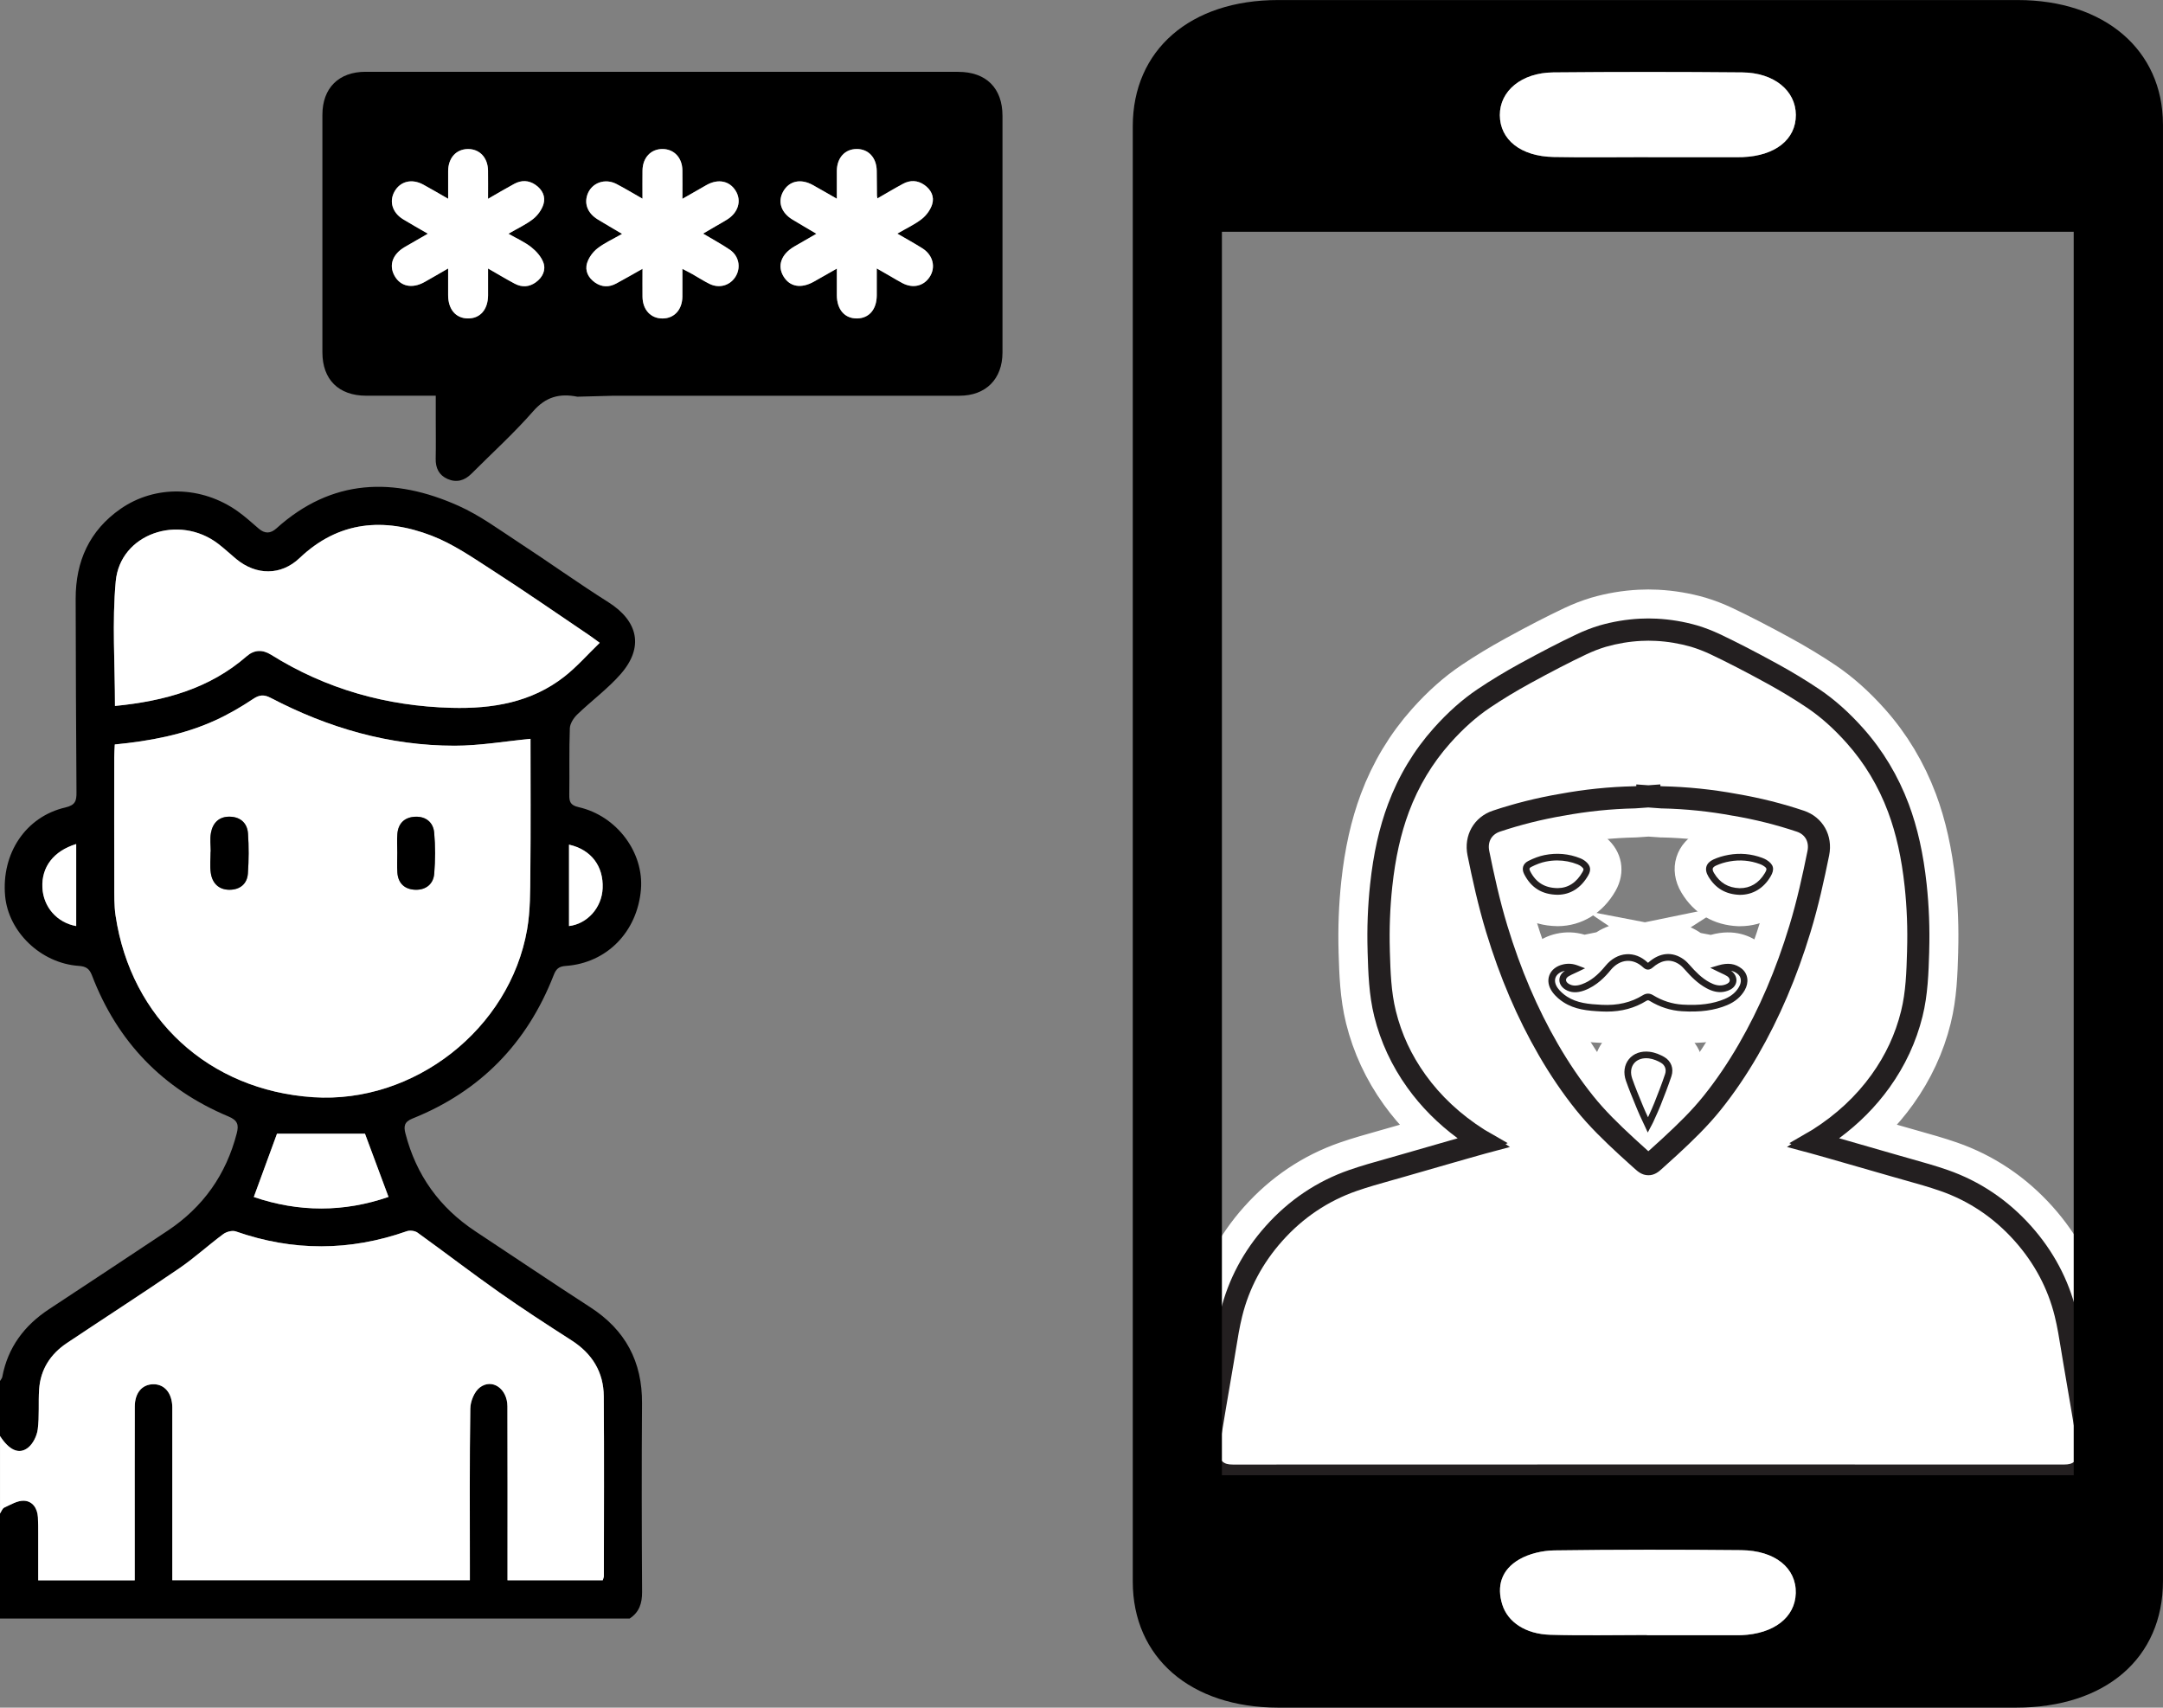
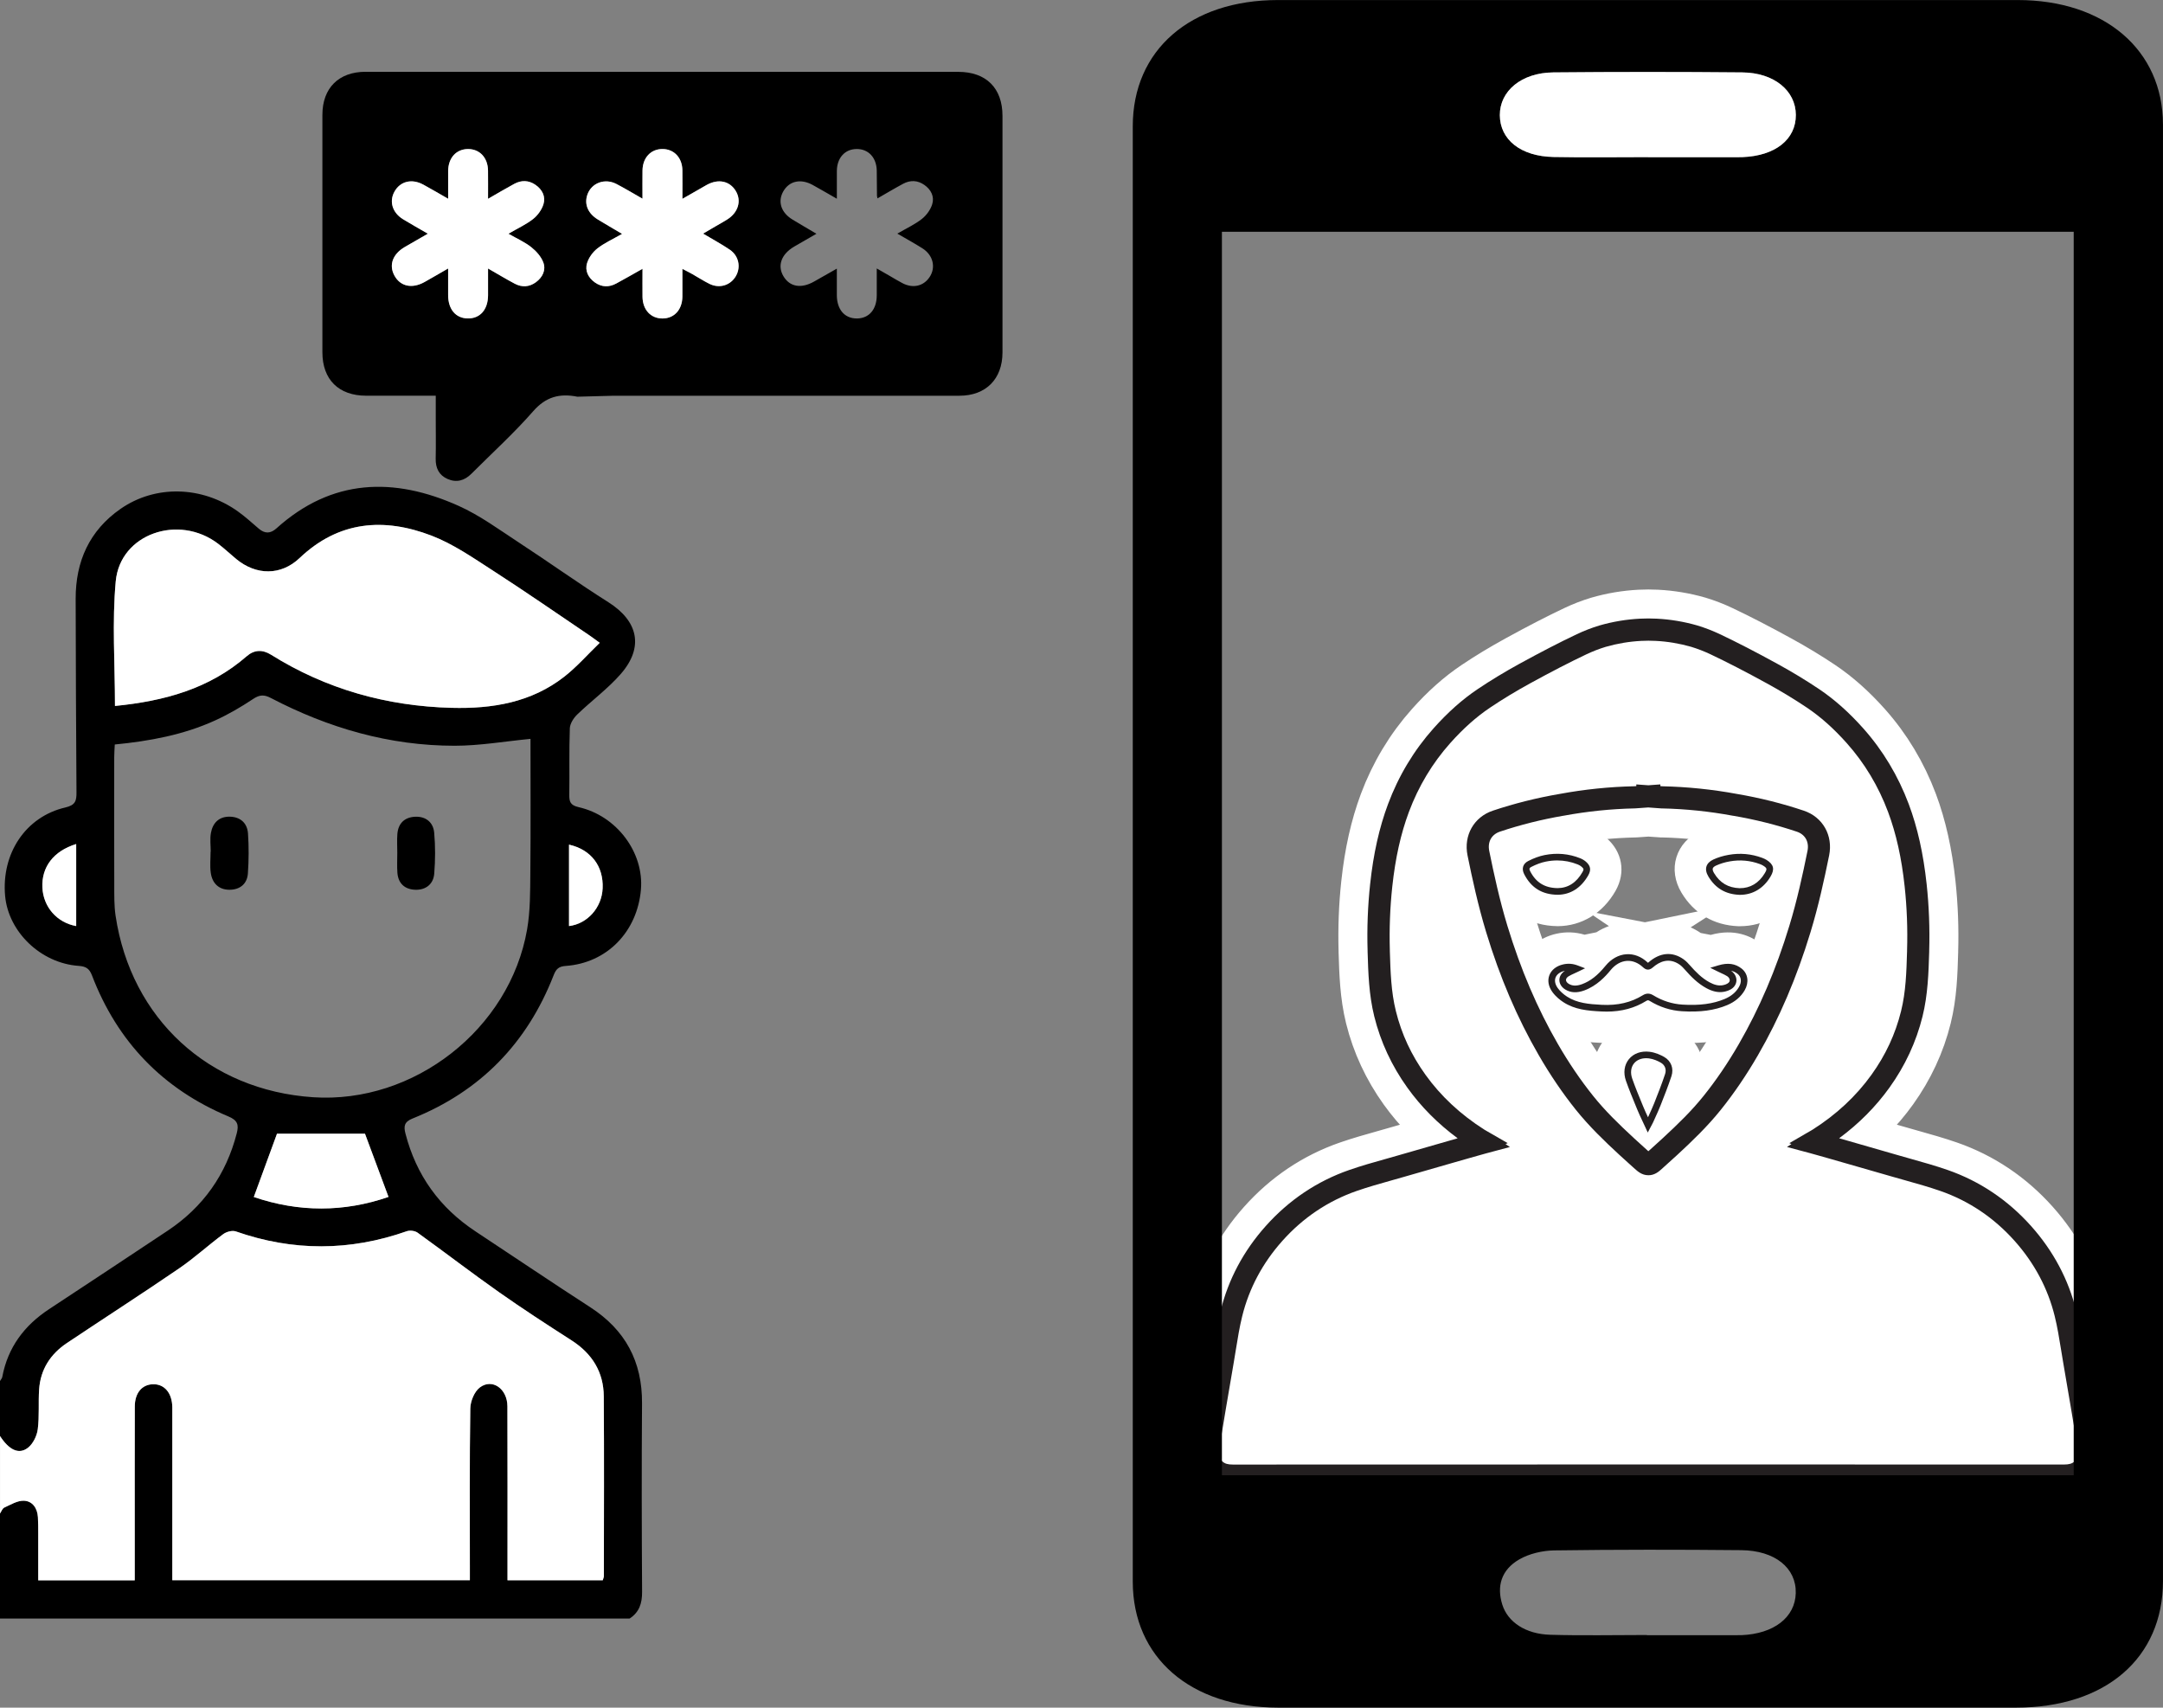
<svg xmlns="http://www.w3.org/2000/svg" id="Layer_2" data-name="Layer 2" viewBox="0 0 1005.76 793.99">
  <rect x="0" y="0" width="1005.76" height="793.99" fill="#808080" stroke="none" />
  <defs>
    <style>
      .cls-1, .cls-2 {
        fill: #fff;
      }

      .cls-2 {
        stroke: #fff;
        stroke-miterlimit: 10;
        stroke-width: 27px;
      }

      .cls-3 {
        fill: #231f20;
      }
    </style>
  </defs>
  <g id="Layer_1-2" data-name="Layer 1">
    <g>
      <g>
        <path d="m0,642.13c.36-.64.94-1.24,1.06-1.92,2.58-13.74,10.24-23.93,21.76-31.51,18.41-12.13,36.81-24.28,55.16-36.49,16.48-10.97,27.16-26.08,32.11-45.28,1.02-3.94.41-6.04-3.88-7.83-30.46-12.76-51.64-34.72-63.44-65.57-1.23-3.22-2.82-4.2-6.23-4.44-17.55-1.24-32.63-15.78-34.16-32.49-1.8-19.75,9.53-36.89,28.01-41.16,4.73-1.09,5.2-3.16,5.17-7.05-.21-30-.32-60-.38-90-.03-17.38,6.4-31.72,20.87-41.79,16.13-11.22,37.78-10.69,54.41,1.08,3.46,2.45,6.62,5.34,9.85,8.11,2.83,2.42,5.45,2.38,8.24-.13,25.77-23.21,54.61-23.95,84.69-10.46,9.95,4.46,18.95,11.13,28.16,17.14,13.91,9.08,27.42,18.78,41.46,27.65,13.89,8.77,16.63,20.94,5.8,33.36-6.04,6.92-13.64,12.47-20.29,18.89-1.68,1.63-3.33,4.21-3.41,6.41-.37,10.25-.1,20.51-.25,30.77-.05,3.27.42,4.98,4.34,5.87,17.79,4.04,30.44,21.12,28.97,38.32-1.68,19.64-15.82,34.16-34.97,35.51-3.33.23-4.52,1.49-5.64,4.38-12.31,31.54-34.08,53.92-65.56,66.55-3.95,1.58-4.18,3.66-3.32,7.01,5.01,19.41,15.94,34.53,32.66,45.55,17.76,11.71,35.37,23.64,53.24,35.18,16.34,10.55,24.24,25.27,24.1,44.72-.21,29.23-.15,58.45.03,87.68.03,5.29-1.3,9.42-5.78,12.35H0C0,736.17,0,719.93,0,703.7c.65-.95,1.09-2.35,1.98-2.75,2.96-1.34,6.12-3.31,9.13-3.19,4.01.16,6.27,3.48,6.51,7.65.14,2.51.14,5.03.15,7.54.02,7.28,0,14.55,0,21.83h44.87c0-7.78,0-15.27,0-22.76,0-19.35-.03-38.7.03-58.05.02-6.33,3.35-10.25,8.48-10.37,5.3-.13,8.85,4.06,8.96,10.59.02,1.35,0,2.71,0,4.06,0,23.42,0,46.83,0,70.25v6.21h138.37c0-2.47,0-4.57,0-6.67,0-24.38-.17-48.77.2-73.15.05-3.36,1.86-7.84,4.41-9.78,5.77-4.4,12.82.57,12.85,8.74.09,24.96.04,49.93.04,74.89,0,2.03,0,4.06,0,6h44.29c.24-.85.52-1.39.52-1.93.02-27.87.16-55.73-.05-83.6-.08-11.25-5.37-19.83-14.91-25.96-11.39-7.32-22.76-14.68-33.82-22.47-12.77-9-25.17-18.53-37.85-27.66-1.22-.88-3.54-1.18-4.97-.68-26.53,9.34-52.98,9.4-79.54.1-1.63-.57-4.34.14-5.82,1.24-6.97,5.16-13.41,11.08-20.56,15.97-17.23,11.78-34.79,23.08-52.15,34.69-7.65,5.11-12.3,12.27-12.93,21.57-.42,6.17.16,12.43-.63,18.53-.4,3.06-2.18,6.73-4.55,8.58-4.24,3.32-8.81,1.04-13.01-5.45C0,659.17,0,650.65,0,642.13Zm246.68-298.59c-11.96,1.15-23.62,3.2-35.28,3.2-30.31,0-58.71-8.23-85.47-22.21-3.16-1.65-5.25-1.53-8.26.48-5.6,3.73-11.49,7.16-17.61,9.95-14.69,6.71-30.41,9.61-46.69,11.2-.1,2.15-.26,4.04-.26,5.93-.02,19.73-.05,39.46.02,59.19.02,4.83-.1,9.73.61,14.48,7.17,47.97,43.42,81.2,91.88,84.41,46.83,3.1,91.39-31.62,99.47-77.99,1.51-8.68,1.43-17.69,1.51-26.55.2-20.87.07-41.74.07-62.07Zm-193.22-15.3c22.91-2.26,43.86-7.95,61.26-23.13,3.48-3.04,7.36-3.16,11.24-.74,25.7,16.07,53.84,23.95,83.99,24.74,18.93.5,37.13-2.47,52.52-14.55,5.78-4.54,10.71-10.18,16.39-15.68-2.43-1.75-3.63-2.67-4.88-3.52-14.89-10.04-29.65-20.3-44.74-30.03-9.22-5.94-18.46-12.39-28.59-16.28-22.08-8.47-43.13-6.89-61.33,10.41-8.67,8.24-20.17,8.15-29.48.46-2.83-2.34-5.51-4.89-8.43-7.11-18.35-13.97-45.55-4.6-47.59,17.47-1.75,18.95-.36,38.19-.36,57.96Zm64.56,228.31c20.9,7.14,41.92,7.12,62.63-.04-3.8-10.22-7.41-19.9-10.94-29.39h-40.91c-3.38,9.23-6.95,18.96-10.78,29.42Zm-82.59-125.97v-38.14c-10.55,3.23-16.14,10.71-15.72,20.2.41,9.05,6.78,16.34,15.72,17.94Zm229.15-37.86v37.86c8.5-1.04,15.24-8.5,15.63-17.56.44-10.25-5.3-17.98-15.63-20.3Z" />
        <path class="cls-1" d="m0,667.69c4.2,6.48,8.76,8.77,13.01,5.45,2.37-1.85,4.15-5.52,4.55-8.58.79-6.1.22-12.36.63-18.53.63-9.3,5.28-16.46,12.93-21.57,17.36-11.6,34.92-22.91,52.15-34.69,7.15-4.89,13.59-10.81,20.56-15.97,1.48-1.1,4.19-1.81,5.82-1.24,26.56,9.3,53.02,9.23,79.54-.1,1.43-.5,3.75-.2,4.97.68,12.68,9.13,25.07,18.67,37.85,27.66,11.06,7.79,22.43,15.16,33.82,22.47,9.54,6.13,14.83,14.7,14.91,25.96.21,27.86.07,55.73.05,83.6,0,.54-.29,1.08-.52,1.93h-44.29c0-1.95,0-3.98,0-6,0-24.96.05-49.93-.04-74.89-.03-8.17-7.07-13.13-12.85-8.74-2.54,1.94-4.36,6.42-4.41,9.78-.37,24.38-.2,48.76-.2,73.15,0,2.1,0,4.2,0,6.67H80.12v-6.21c0-23.42,0-46.83,0-70.25,0-1.35.02-2.71,0-4.06-.11-6.53-3.66-10.71-8.96-10.59-5.14.12-8.47,4.04-8.48,10.37-.06,19.35-.02,38.7-.03,58.05,0,7.49,0,14.98,0,22.76H17.78c0-7.28.01-14.56,0-21.83,0-2.51,0-5.03-.15-7.54-.24-4.17-2.5-7.49-6.51-7.65-3.01-.12-6.17,1.85-9.13,3.19-.89.4-1.33,1.81-1.98,2.75,0-12,0-24.01,0-36.01Z" />
-         <path class="cls-1" d="m246.68,343.54c0,20.34.14,41.21-.07,62.07-.09,8.86,0,17.87-1.51,26.55-8.08,46.38-52.64,81.09-99.47,77.99-48.46-3.21-84.72-36.43-91.88-84.41-.71-4.75-.6-9.65-.61-14.48-.06-19.73-.03-39.46-.02-59.19,0-1.89.16-3.78.26-5.93,16.28-1.58,32-4.49,46.69-11.2,6.12-2.79,12.01-6.22,17.61-9.95,3.01-2,5.09-2.13,8.26-.48,26.76,13.99,55.17,22.22,85.47,22.21,11.66,0,23.32-2.05,35.28-3.2Zm-148.7,52.46s-.04,0-.05,0c0,3.29-.37,6.63.09,9.86.67,4.75,3.65,7.81,8.59,7.85,4.87.04,8.32-2.61,8.67-7.59.43-6.16.47-12.38.05-18.54-.33-4.83-3.49-7.75-8.46-7.85-5.02-.1-7.96,2.9-8.79,7.59-.5,2.81-.09,5.78-.09,8.69Zm86.75.46c0,3.1-.18,6.2.04,9.29.36,5.06,3.51,7.78,8.32,7.94,4.85.16,8.41-2.58,8.81-7.44.52-6.34.55-12.8-.02-19.13-.43-4.78-3.89-7.6-8.85-7.38-4.87.22-7.87,3.02-8.27,8.01-.23,2.88-.04,5.8-.03,8.7Z" />
        <path class="cls-1" d="m53.46,328.24c0-19.77-1.39-39.01.36-57.96,2.04-22.07,29.25-31.44,47.59-17.47,2.92,2.22,5.59,4.77,8.43,7.11,9.31,7.69,20.82,7.78,29.48-.46,18.19-17.3,39.25-18.88,61.33-10.41,10.13,3.89,19.37,10.34,28.59,16.28,15.1,9.73,29.85,19.98,44.74,30.03,1.25.84,2.45,1.76,4.88,3.52-5.69,5.5-10.61,11.14-16.39,15.68-15.39,12.09-33.59,15.05-52.52,14.55-30.16-.79-58.3-8.67-83.99-24.74-3.88-2.42-7.76-2.3-11.24.74-17.4,15.18-38.35,20.87-61.26,23.13Z" />
        <path class="cls-1" d="m118.02,556.55c3.83-10.47,7.4-20.19,10.78-29.42h40.91c3.53,9.48,7.14,19.17,10.94,29.39-20.71,7.16-41.73,7.18-62.63.04Z" />
        <path class="cls-1" d="m35.43,430.58c-8.94-1.6-15.31-8.89-15.72-17.94-.43-9.49,5.17-16.97,15.72-20.2v38.14Z" />
        <path class="cls-1" d="m264.59,392.72c10.33,2.32,16.07,10.05,15.63,20.3-.39,9.06-7.14,16.52-15.63,17.56v-37.86Z" />
        <path d="m97.98,396c0-2.9-.41-5.87.09-8.69.83-4.69,3.77-7.69,8.79-7.59,4.97.1,8.13,3.02,8.46,7.85.42,6.15.38,12.38-.05,18.54-.35,4.97-3.8,7.62-8.67,7.59-4.94-.04-7.92-3.1-8.59-7.85-.46-3.22-.09-6.57-.09-9.86.02,0,.04,0,.05,0Z" />
        <path d="m184.73,396.46c0-2.9-.19-5.82.04-8.7.4-4.99,3.4-7.79,8.27-8.01,4.95-.22,8.41,2.59,8.85,7.38.57,6.33.54,12.79.02,19.13-.4,4.86-3.95,7.6-8.81,7.44-4.81-.16-7.96-2.88-8.32-7.94-.22-3.08-.04-6.19-.05-9.29Z" />
      </g>
      <g>
        <path d="m445.6,33.38c-51.73,0-103.46,0-155.19,0h-26.78c-31.23,0-62.45,0-93.68,0-12.45,0-20.04,7.57-20.04,20.02,0,36.81,0,73.62,0,110.43,0,12.65,7.58,20.15,20.34,20.16,10.58,0,21.17,0,32.37,0v10.87c0,6.13.1,12.27-.03,18.4-.09,4.36,1.52,7.68,5.51,9.44,4.14,1.82,7.89.78,11.06-2.39,9.66-9.66,19.82-18.89,28.8-29.14,5.81-6.64,12.18-8.37,20.5-6.72l16.96-.45h5.49c51.73,0,103.46,0,155.19,0,12.32,0,20.03-7.76,20.04-20.11.01-36.68,0-73.36,0-110.04,0-12.88-7.6-20.44-20.54-20.44Zm-196.39,97.84c-3.11,2.27-6.49,2.46-9.84.69-3.91-2.07-7.71-4.37-12.42-7.07,0,4.63.02,8.55,0,12.47-.04,6.7-3.73,10.86-9.49,10.75-5.54-.11-9.03-4.23-9.07-10.75-.02-3.86,0-7.72,0-12.48-4.09,2.35-7.5,4.36-10.95,6.29-5.83,3.26-11.29,2.07-14.04-3.02-2.64-4.89-.8-9.97,4.86-13.27,3.33-1.95,6.69-3.86,10.71-6.17-4.33-2.51-7.97-4.54-11.52-6.71-5-3.05-6.58-8.29-4.01-12.88,2.68-4.79,8.03-6.14,13.37-3.25,3.64,1.97,7.2,4.09,11.58,6.59,0-4.78-.04-8.86,0-12.94.07-6.09,3.76-10.14,9.21-10.18,5.46-.03,9.25,4.01,9.33,10.05.05,4.04.01,8.07.01,13.09,4.41-2.52,8.25-4.83,12.19-6.95,3.32-1.79,6.69-1.73,9.86.45,3.18,2.19,4.82,5.45,3.72,9.02-.79,2.56-2.67,5.18-4.79,6.85-3.24,2.55-7.11,4.31-11.5,6.87,3.87,2.22,7.55,3.83,10.59,6.23,2.36,1.86,4.66,4.44,5.66,7.19,1.26,3.46-.35,6.84-3.47,9.12Zm90.14-15.12c4.17,2.84,5.23,8.04,2.87,12.2-2.47,4.35-7.61,5.99-12.28,3.7-2.74-1.34-5.31-3.04-7.98-4.54-1.29-.73-2.62-1.39-4.65-2.45,0,4.73.04,8.84-.01,12.94-.08,6.08-3.8,10.12-9.26,10.13-5.45,0-9.21-4.05-9.28-10.11-.05-4.04,0-8.07,0-12.99-4.4,2.47-8.28,4.73-12.24,6.85-3.33,1.79-6.69,1.74-9.85-.47-3.15-2.21-4.79-5.47-3.68-9.05.79-2.56,2.69-5.16,4.82-6.82,3.26-2.53,7.14-4.27,11.45-6.74-4.04-2.39-7.67-4.5-11.25-6.68-4.67-2.83-6.45-7.18-4.85-11.66,1.92-5.36,8.05-7.67,13.45-4.88,3.9,2.02,7.66,4.31,12.14,6.85,0-4.87-.05-8.99.01-13.11.08-6,3.93-10.05,9.41-9.98,5.29.07,9.03,4.05,9.13,9.83.07,4.15.01,8.29.01,13.33,4.31-2.47,7.77-4.49,11.27-6.45,5.38-3,10.68-1.9,13.52,2.76,2.79,4.57,1.21,10.01-3.9,13.25-1.76,1.12-3.6,2.12-5.4,3.17-1.78,1.04-3.55,2.08-5.88,3.44,4.45,2.66,8.58,4.86,12.42,7.48Zm92.87,12.76c-2.8,4.19-7.68,5.33-12.52,2.84-1.98-1.02-3.87-2.2-5.8-3.31-1.79-1.03-3.57-2.05-6.22-3.57,0,4.67.02,8.6,0,12.53-.04,6.51-3.54,10.62-9.1,10.72-5.75.1-9.42-4.06-9.46-10.78-.02-3.85,0-7.71,0-12.39-3.97,2.25-7.29,4.15-10.62,6.03-6,3.38-11.26,2.46-14.2-2.48-2.96-4.96-.99-10.33,5.08-13.85,3.22-1.86,6.44-3.71,10.25-5.91-4.04-2.39-7.59-4.45-11.1-6.58-5.33-3.22-7.01-8.35-4.34-13.08,2.78-4.92,8.12-6.11,13.75-3.01,3.5,1.93,6.95,3.96,11.19,6.38,0-4.81-.04-8.9,0-12.98.07-6.08,3.79-10.13,9.24-10.14,5.46-.02,9.21,4.03,9.31,10.08.06,3.9.06,7.8.1,11.7,0,.14.05.27.23,1.18,4.09-2.34,7.94-4.65,11.9-6.78,3.32-1.78,6.69-1.71,9.86.49,3.18,2.2,4.8,5.47,3.69,9.03-.79,2.56-2.69,5.16-4.82,6.83-3.25,2.55-7.11,4.31-11.39,6.81,4.18,2.44,8.01,4.52,11.68,6.85,4.98,3.16,6.32,8.88,3.31,13.37Z" />
        <path class="cls-1" d="m198.96,108.67c-4.33-2.51-7.97-4.54-11.52-6.71-5-3.05-6.58-8.29-4.01-12.88,2.68-4.79,8.03-6.14,13.37-3.25,3.64,1.97,7.2,4.09,11.58,6.59,0-4.78-.04-8.86,0-12.94.07-6.09,3.76-10.14,9.21-10.18,5.46-.03,9.25,4.01,9.33,10.05.05,4.04.01,8.07.01,13.09,4.41-2.52,8.25-4.83,12.19-6.95,3.32-1.79,6.69-1.73,9.86.45,3.18,2.19,4.82,5.45,3.72,9.02-.79,2.56-2.67,5.18-4.79,6.85-3.24,2.55-7.11,4.31-11.5,6.87,3.87,2.22,7.55,3.83,10.59,6.23,2.36,1.86,4.66,4.44,5.66,7.19,1.26,3.46-.35,6.84-3.47,9.12-3.11,2.27-6.49,2.46-9.84.69-3.91-2.07-7.71-4.37-12.42-7.07,0,4.63.02,8.55,0,12.47-.04,6.7-3.73,10.86-9.49,10.75-5.54-.11-9.03-4.23-9.07-10.75-.02-3.86,0-7.72,0-12.48-4.09,2.35-7.5,4.36-10.95,6.29-5.83,3.26-11.29,2.07-14.04-3.02-2.65-4.89-.8-9.97,4.86-13.27,3.33-1.95,6.69-3.86,10.71-6.17Z" />
        <path class="cls-1" d="m317.31,92.45c4.31-2.47,7.77-4.49,11.27-6.45,5.38-3,10.68-1.9,13.52,2.76,2.79,4.57,1.21,10.01-3.9,13.25-1.76,1.12-3.6,2.12-5.4,3.17-1.78,1.04-3.55,2.08-5.88,3.44,4.45,2.66,8.58,4.86,12.42,7.48,4.17,2.84,5.23,8.04,2.87,12.2-2.47,4.35-7.61,5.99-12.28,3.7-2.74-1.34-5.31-3.04-7.98-4.54-1.29-.73-2.62-1.39-4.65-2.45,0,4.73.04,8.84,0,12.94-.08,6.08-3.8,10.12-9.26,10.13-5.45,0-9.21-4.05-9.28-10.11-.05-4.04,0-8.07,0-12.99-4.4,2.47-8.28,4.73-12.24,6.85-3.33,1.79-6.69,1.74-9.85-.47-3.15-2.21-4.79-5.47-3.68-9.05.79-2.56,2.69-5.16,4.82-6.82,3.26-2.53,7.14-4.27,11.45-6.74-4.04-2.39-7.67-4.5-11.25-6.68-4.67-2.83-6.45-7.18-4.85-11.66,1.92-5.36,8.05-7.67,13.45-4.88,3.9,2.02,7.66,4.31,12.14,6.85,0-4.87-.05-8.99.01-13.11.08-6,3.93-10.05,9.41-9.98,5.29.07,9.03,4.05,9.13,9.83.07,4.15.01,8.29.01,13.33Z" />
-         <path class="cls-1" d="m389.1,124.9c-3.97,2.25-7.29,4.15-10.62,6.03-6,3.38-11.26,2.46-14.2-2.48-2.96-4.96-.99-10.33,5.08-13.85,3.22-1.86,6.44-3.71,10.25-5.91-4.04-2.39-7.59-4.45-11.1-6.58-5.33-3.22-7.01-8.35-4.34-13.08,2.78-4.92,8.12-6.11,13.75-3.01,3.5,1.93,6.95,3.96,11.19,6.38,0-4.81-.04-8.9,0-12.98.07-6.08,3.79-10.13,9.24-10.14,5.46-.02,9.21,4.03,9.31,10.08.06,3.9.06,7.8.1,11.7,0,.14.05.27.23,1.18,4.09-2.34,7.94-4.65,11.9-6.78,3.32-1.78,6.69-1.71,9.86.49,3.18,2.2,4.8,5.47,3.69,9.03-.79,2.56-2.69,5.16-4.82,6.83-3.25,2.55-7.11,4.31-11.39,6.81,4.18,2.44,8.01,4.52,11.68,6.85,4.98,3.16,6.32,8.88,3.31,13.37-2.8,4.19-7.68,5.33-12.52,2.84-1.98-1.02-3.87-2.2-5.8-3.31-1.79-1.03-3.57-2.05-6.22-3.57,0,4.67.02,8.6,0,12.53-.04,6.51-3.54,10.62-9.1,10.72-5.75.1-9.42-4.06-9.46-10.78-.02-3.85,0-7.71,0-12.39Z" />
      </g>
      <g>
        <g>
          <path class="cls-1" d="m747.05,470.35c-.79,0-1.59-.02-2.4-.06-6.54-.33-12.38-.88-17.69-4.31-1.45-.94-3.52-2.52-5.12-4.73-1.85-2.56-2.35-5.34-1.41-7.81.95-2.5,3.3-4.34,6.44-5.04,2.33-.52,4.5-.35,6.83.54l3.34,1.27-3.22,1.56c-.58.28-1.13.53-1.66.77-1.06.48-1.97.9-2.8,1.41-.78.48-1.2,1.09-1.2,1.71,0,.64.47,1.28,1.28,1.78,1.69,1.03,3.65,1.08,6.15.17,3.91-1.43,7.29-4.07,10.95-8.55,2.63-3.22,6.06-5.13,9.66-5.38,3.52-.24,6.93,1.06,9.85,3.77.1.09.18.16.24.21.05-.04.12-.1.21-.17,5.31-4.67,11.13-5.18,16.38-1.43,1.16.83,2.12,1.88,2.93,2.8,2.56,2.91,5.43,5.88,9.07,7.86,2.26,1.23,4.17,1.67,6,1.39,1.17-.18,2.23-.61,2.84-1.15.42-.37.62-.83.58-1.33-.06-.66-.53-1.33-1.26-1.79-.8-.5-1.67-.9-2.69-1.37-.5-.23-1.03-.48-1.58-.75l-3.54-1.74,3.78-1.13c4.44-1.33,7.89-.84,10.85,1.52,2.95,2.35,3.51,6.39,1.4,10.05-1.76,3.05-4.5,5.38-8.15,6.91-5.88,2.47-12.56,3.37-21.02,2.85-5.29-.33-10.35-1.95-15.04-4.82-.6-.37-.94-.37-1.53,0-5.4,3.35-11.46,4.99-18.49,4.99Zm-19.4-18.97s-.07.02-.11.02c-2.11.47-3.65,1.61-4.23,3.12-.56,1.47-.19,3.22,1.03,4.91,1.03,1.42,2.55,2.82,4.29,3.95,4.67,3.01,10.09,3.52,16.17,3.82,7.41.38,13.65-1.09,19.1-4.47,1.58-.98,3.19-.98,4.78,0,4.25,2.6,8.83,4.07,13.62,4.37,7.97.49,14.21-.34,19.63-2.61,3.05-1.28,5.24-3.11,6.67-5.6,1.36-2.36,1.11-4.69-.65-6.09-.93-.74-1.93-1.22-3.05-1.44,1.46.99,2.36,2.44,2.5,4.02.12,1.47-.47,2.89-1.61,3.9-1.43,1.27-3.38,1.72-4.41,1.89-2.5.39-5.11-.18-7.96-1.73-4.07-2.22-7.17-5.41-9.92-8.54-.7-.79-1.52-1.69-2.41-2.33-5.08-3.63-9.62-1.33-12.54,1.24-2.07,1.82-3.61.82-4.59-.09-2.28-2.11-4.88-3.13-7.53-2.95-2.74.19-5.39,1.7-7.48,4.25-2.5,3.06-6.5,7.37-12.28,9.49-3.41,1.25-6.3,1.11-8.83-.43-1.75-1.07-2.75-2.67-2.76-4.41,0-1.68.93-3.23,2.57-4.29Z" />
          <path class="cls-1" d="m747.05,484.94c-1.05,0-2.11-.03-3.16-.08-7.99-.4-16.52-1.25-24.85-6.62-2.51-1.62-6.11-4.4-9.04-8.45-4.75-6.58-5.93-14.43-3.23-21.54,2.68-7.06,8.99-12.33,16.9-14.1,4.41-.98,8.82-.83,13.14.45l5.49-1.13c1.84-1.19,3.79-2.15,5.82-2.87l-10.31-6.97,27.06,5.19,36.73-7.56-15.47,9.93c1.6.7,3.16,1.57,4.68,2.61l4.65.89c11.08-3.1,18.88.59,23.5,4.27,8.55,6.81,10.63,18.9,4.95,28.75-3.34,5.8-8.58,10.32-15.15,13.07-8.02,3.37-16.78,4.62-27.56,3.96-5.16-.32-10.15-1.47-14.91-3.44-5.91,2.42-12.36,3.64-19.25,3.64Z" />
        </g>
        <g>
          <path class="cls-1" d="m766.17,526.56l-1.31-2.86c-.41-.9-.81-1.75-1.2-2.57-.81-1.71-1.57-3.33-2.24-4.97l-.71-1.72c-1.59-3.86-3.24-7.86-4.66-11.89-1.31-3.71-.82-7.37,1.33-10.04,2.17-2.7,5.7-3.97,9.69-3.47,2.69.33,5.14,1.48,6.72,2.38,3.26,1.86,4.59,5.38,3.4,8.97-1.54,4.65-3.33,9.17-5.05,13.55-.77,1.95-1.65,3.87-2.49,5.72-.33.73-.66,1.45-.99,2.18-.16.36-.33.67-.57,1.12-.12.23-.27.5-.44.82l-1.46,2.78Zm-.76-34.53c-2.35,0-4.36.85-5.63,2.42-1.46,1.82-1.76,4.4-.82,7.08,1.39,3.95,3.02,7.91,4.6,11.73l.71,1.72c.6,1.47,1.3,2.95,2.03,4.51.17-.38.34-.75.51-1.13.83-1.82,1.69-3.7,2.43-5.57,1.71-4.34,3.48-8.82,5-13.39.72-2.16-.05-4.2-2-5.31-1.33-.76-3.38-1.72-5.56-1.99-.43-.05-.86-.08-1.27-.08Z" />
          <path class="cls-1" d="m765.29,559.62l-13.69-29.83c-.39-.85-.77-1.66-1.13-2.43-.85-1.8-1.72-3.65-2.54-5.64l-.7-1.71c-1.69-4.09-3.4-8.25-4.93-12.61-2.97-8.45-1.58-17.43,3.72-24.03,5.33-6.63,13.88-9.92,22.85-8.8,5.09.63,9.42,2.62,12.15,4.18,9.27,5.29,13.39,16.08,10.01,26.24-1.68,5.05-3.53,9.76-5.33,14.31-.91,2.31-1.92,4.51-2.8,6.44-.32.69-.63,1.38-.94,2.07-.38.85-.75,1.54-1.05,2.09l-1.82,3.45-13.8,26.27Z" />
        </g>
        <g>
          <path class="cls-1" d="m809.06,416.06c-.06,0-.12,0-.19,0h-.04c-6.43-.25-11.16-3.03-14.45-8.5-1.03-1.72-1.34-3.3-.91-4.69.42-1.35,1.49-2.43,3.18-3.22,2.14-.99,4.54-1.72,7.13-2.18,5.32-.95,10.57-.48,15.6,1.39.81.3,1.46.61,2.03.96,3.33,2.08,3.88,4.32,1.88,7.71-3.25,5.51-8.29,8.53-14.22,8.53Zm-.13-3.09c4.89.04,8.96-2.38,11.69-7.01,1.14-1.94,1.05-2.33-.85-3.52-.39-.24-.85-.46-1.47-.69-4.51-1.67-9.22-2.09-13.99-1.24-2.33.41-4.48,1.07-6.38,1.95-.59.27-1.34.73-1.52,1.32-.2.65.22,1.55.61,2.19,2.75,4.56,6.53,6.79,11.9,7.01Z" />
          <path class="cls-1" d="m809.06,430.65h-.8c-11.4-.46-20.53-5.84-26.39-15.57-3.17-5.27-4.01-11.13-2.36-16.5,1.64-5.33,5.54-9.65,11-12.17,3.28-1.51,6.87-2.62,10.7-3.31,7.91-1.41,15.73-.71,23.23,2.07,1.73.64,3.26,1.38,4.68,2.27,10.03,6.26,12.73,17.31,6.71,27.5-5.89,9.98-15.65,15.71-26.79,15.71Z" />
        </g>
        <g>
          <path class="cls-1" d="m724.27,416.03h-.02c-7.2-.09-12.29-3.23-15.54-9.6-1.28-2.51-.57-4.84,1.86-6.08,2.65-1.36,5.21-2.29,7.61-2.77,5.72-1.14,11.3-.65,16.58,1.47.98.39,1.89.94,2.63,1.57,2.21,1.89,2.56,3.85,1.13,6.36-3.35,5.88-8.27,9.01-14.24,9.05h-.02Zm-.16-15.96c-1.75,0-3.53.18-5.32.54-2.12.42-4.41,1.26-6.8,2.49-.77.39-1.08.82-.52,1.92,2.72,5.32,6.79,7.84,12.81,7.92,4.87-.04,8.76-2.56,11.56-7.49.69-1.21.62-1.55-.46-2.48-.49-.42-1.11-.79-1.77-1.05-3.07-1.23-6.25-1.85-9.51-1.85Z" />
          <path class="cls-1" d="m724.34,430.62h-.26c-12.58-.16-22.65-6.39-28.35-17.55-4.96-9.72-1.44-20.77,8.2-25.7,3.84-1.97,7.68-3.34,11.39-4.09,8.54-1.71,16.91-.96,24.87,2.24,2.47.99,4.72,2.35,6.69,4.04,7.49,6.41,9.19,16.09,4.32,24.65-5.9,10.36-15.68,16.35-26.82,16.42h-.05Z" />
        </g>
        <g>
          <path class="cls-2" d="m838.76,376.92c-9.96-3.35-20.41-5.97-31.07-7.78-11.45-2.12-23.07-3.32-34.53-3.57-.37-.02-.73-.04-1.1-.06v-.81l-5.6.41-5.59-.4v.8c-.35.02-.7.04-1.05.06h-.05c-11.45.25-23.07,1.45-34.53,3.57-10.66,1.82-21.1,4.43-31.08,7.78-8.83,2.96-13.67,11.52-11.78,20.82,2.18,10.73,4.92,23.36,8.66,35.67,6.44,21.16,14.44,39.86,24.46,57.2,5.3,9.16,11.1,17.71,17.25,25.37,6.22,7.76,13.43,14.69,20.29,21.03,1.19,1.08,2.73,2.51,4.32,3.91.64.57,1.28,1.15,1.9,1.72l.96.86c1.23,1.11,3.24,2.93,6.13,2.93h.12c2.94.05,4.99-1.8,6.24-2.93l.95-.86c.64-.56,1.28-1.15,1.9-1.72,1.57-1.39,3.07-2.76,4.33-3.92,6.87-6.34,14.08-13.27,20.28-21.01,6.14-7.65,11.94-16.19,17.26-25.38,10.02-17.32,18-36.03,24.44-57.19,3.72-12.19,6.35-24.36,8.67-35.68,1.89-9.3-2.96-17.86-11.79-20.82Zm1.69,18.77c-2.25,11.08-4.83,22.95-8.42,34.73-6.2,20.4-13.9,38.41-23.5,55.04-5.06,8.74-10.57,16.85-16.38,24.09-5.46,6.81-11.64,12.87-19.22,19.88-1.23,1.13-2.7,2.47-4.21,3.81l-.04.04c-.63.57-1.26,1.15-1.89,1.71l-.3.27-.29-.27c-.64-.56-1.26-1.13-1.9-1.71l-.04-.04c-1.52-1.36-3.05-2.76-4.2-3.81-7.59-6.99-13.76-13.05-19.24-19.88-5.82-7.26-11.34-15.37-16.37-24.09-9.62-16.64-17.31-34.65-23.51-55.04-3.61-11.9-6.28-24.23-8.41-34.73-.86-4.24,1.04-7.69,4.95-9,9.48-3.18,19.43-5.67,29.57-7.4h.08c10.96-2.04,22.08-3.19,33.02-3.41l.4-.02c1.97-.13,3.94-.26,5.91-.41h.1c2,.15,4.01.29,6.01.42h.3c10.96.24,22.07,1.38,33.02,3.41h.06c10.15,1.74,20.1,4.24,29.57,7.41,3.92,1.31,5.82,4.77,4.96,9Zm-1.69-18.77c-9.96-3.35-20.41-5.97-31.07-7.78-11.45-2.12-23.07-3.32-34.53-3.57-.37-.02-.73-.04-1.1-.06v-.81l-5.6.41-5.59-.4v.8c-.35.02-.7.04-1.05.06h-.05c-11.45.25-23.07,1.45-34.53,3.57-10.66,1.82-21.1,4.43-31.08,7.78-8.83,2.96-13.67,11.52-11.78,20.82,2.18,10.73,4.92,23.36,8.66,35.67,6.44,21.16,14.44,39.86,24.46,57.2,5.3,9.16,11.1,17.71,17.25,25.37,6.22,7.76,13.43,14.69,20.29,21.03,1.19,1.08,2.73,2.51,4.32,3.91.64.57,1.28,1.15,1.9,1.72l.96.86c1.23,1.11,3.24,2.93,6.13,2.93h.12c2.94.05,4.99-1.8,6.24-2.93l.95-.86c.64-.56,1.28-1.15,1.9-1.72,1.57-1.39,3.07-2.76,4.33-3.92,6.87-6.34,14.08-13.27,20.28-21.01,6.14-7.65,11.94-16.19,17.26-25.38,10.02-17.32,18-36.03,24.44-57.19,3.72-12.19,6.35-24.36,8.67-35.68,1.89-9.3-2.96-17.86-11.79-20.82Zm1.69,18.77c-2.25,11.08-4.83,22.95-8.42,34.73-6.2,20.4-13.9,38.41-23.5,55.04-5.06,8.74-10.57,16.85-16.38,24.09-5.46,6.81-11.64,12.87-19.22,19.88-1.23,1.13-2.7,2.47-4.21,3.81l-.04.04c-.63.57-1.26,1.15-1.89,1.71l-.3.27-.29-.27c-.64-.56-1.26-1.13-1.9-1.71l-.04-.04c-1.52-1.36-3.05-2.76-4.2-3.81-7.59-6.99-13.76-13.05-19.24-19.88-5.82-7.26-11.34-15.37-16.37-24.09-9.62-16.64-17.31-34.65-23.51-55.04-3.61-11.9-6.28-24.23-8.41-34.73-.86-4.24,1.04-7.69,4.95-9,9.48-3.18,19.43-5.67,29.57-7.4h.08c10.96-2.04,22.08-3.19,33.02-3.41l.4-.02c1.97-.13,3.94-.26,5.91-.41h.1c2,.15,4.01.29,6.01.42h.3c10.96.24,22.07,1.38,33.02,3.41h.06c10.15,1.74,20.1,4.24,29.57,7.41,3.92,1.31,5.82,4.77,4.96,9Zm135.84,276.33h0c-2.04-12.33-4.28-25.55-6.83-40.41-.32-1.86-.63-3.72-.92-5.59-.89-5.44-1.79-11.05-3.16-16.58-3.61-14.58-10.67-27.83-20.98-39.37-10.8-12.09-23.86-20.87-38.82-26.08-5.61-1.95-11.35-3.56-16.9-5.12-2.05-.57-4.11-1.16-6.16-1.75-7.58-2.19-15.28-4.4-22.73-6.53l-4.66-1.34c9.17-6.75,17.03-14.65,23.41-23.55,7.28-10.14,12.46-21.28,15.39-33.11,2.5-10.07,2.8-20.23,3.09-30.04v-.42c.32-10.38-.09-20.83-1.18-31.07-1.52-14.1-4.24-26.26-8.31-37.16-4.93-13.15-12.06-25.03-21.2-35.27-6.67-7.47-13.37-13.42-20.5-18.22-6.01-4.03-12.51-7.98-19.34-11.71-10.21-5.6-18.7-9.99-26.71-13.78-3.43-1.63-6.98-3-10.56-4.08l-.06-.02c-6.17-1.77-12.49-2.82-18.81-3.14-1.24-.06-2.54-.1-3.9-.1s-2.6.03-3.86.1c-6.34.32-12.69,1.38-18.87,3.17l-.06.02c-3.54,1.07-7.08,2.43-10.5,4.06-7.96,3.77-16.46,8.15-26.71,13.78-6.85,3.76-13.36,7.7-19.33,11.71-7.14,4.8-13.84,10.75-20.5,18.22-9.15,10.26-16.29,22.13-21.2,35.27-4.07,10.93-6.8,23.07-8.31,37.16-1.1,10.19-1.5,20.65-1.19,31.07v.36c.3,9.83.61,20.01,3.1,30.11,2.93,11.82,8.1,22.96,15.38,33.11,6.39,8.89,14.24,16.79,23.41,23.55l-4.43,1.28c-7.52,2.15-15.3,4.38-22.95,6.59-2.05.61-4.12,1.18-6.18,1.76-5.54,1.56-11.27,3.17-16.87,5.11-14.97,5.21-28.03,13.98-38.82,26.08-10.31,11.54-17.37,24.79-20.98,39.37-1.36,5.51-2.27,11.13-3.14,16.56-.3,1.87-.61,3.74-.93,5.61-2.56,14.86-4.79,28.08-6.83,40.39-1.29,7.77,1.91,12.55,4.82,15.17,3.03,2.73,6.84,4.06,11.68,4.06,47.2-.02,94.4-.02,141.61-.02h103.41c47.2,0,94.4,0,141.61.02,4.83,0,8.65-1.33,11.68-4.06,2.91-2.63,6.09-7.39,4.82-15.16Zm-11.73,7.51c-1.1,1-2.5,1.4-4.78,1.4-47.2-.01-94.4-.01-141.61-.01h-103.41c-47.2,0-94.4,0-141.61.01-2.29,0-3.67-.4-4.78-1.39-1.08-.98-2.12-2.45-1.56-5.85,2.03-12.31,4.26-25.49,6.82-40.33.32-1.9.63-3.81.94-5.72.88-5.46,1.72-10.62,2.98-15.72,3.19-12.92,9.47-24.7,18.65-34.98,9.62-10.77,21.22-18.58,34.52-23.2,5.31-1.85,10.88-3.41,16.27-4.93,2.09-.59,4.18-1.18,6.27-1.78,7.63-2.22,15.4-4.44,22.91-6.59l6.78-1.93c1.79-.51,3.59-1.02,5.44-1.53l2.39-.67,11.24-3-2.02-1.34.97-.46-8.47-4.9-1.28-.72c-.17-.1-.33-.19-.5-.29-.21-.11-.4-.22-.62-.35-11.01-6.99-20.23-15.57-27.36-25.52-6.6-9.21-11.1-18.88-13.75-29.58-2.24-9.02-2.52-18.21-2.8-27.95v-.35c-.3-9.95.08-19.94,1.12-29.66,1.42-13.22,3.94-24.55,7.72-34.66,4.46-11.95,10.94-22.73,19.24-32.02,6.07-6.82,12.15-12.22,18.57-16.52,5.72-3.85,11.95-7.63,18.53-11.24,10.08-5.52,18.4-9.81,26.17-13.51,2.96-1.39,6-2.57,9.05-3.5,5.4-1.55,10.96-2.47,16.51-2.77,1.09-.05,2.23-.08,3.33-.09,1.16.01,2.29.03,3.38.1,5.52.27,11.05,1.19,16.45,2.73,3.08.94,6.14,2.12,9.1,3.52,7.82,3.72,16.14,8.01,26.17,13.51,6.55,3.59,12.79,7.37,18.54,11.24,6.41,4.3,12.48,9.7,18.57,16.52,8.29,9.29,14.76,20.07,19.24,32.02,3.77,10.08,6.29,21.42,7.72,34.66,1.05,9.77,1.43,19.74,1.13,29.65v.42c-.3,9.7-.57,18.88-2.81,27.88-2.65,10.7-7.14,20.38-13.75,29.58-7.14,9.95-16.35,18.53-27.4,25.55-.18.11-.37.21-.54.31-.17.1-.35.19-.52.29l-.4.24c-.26.14-.54.3-.91.51l-8.42,4.9.94.45-2.03,1.35,11.03,2.94c.08.02.15.04.23.06l2.87.8c1.68.48,3.3.93,4.92,1.39l7.01,2c7.43,2.13,15.13,4.33,22.68,6.53,2.08.61,4.16,1.19,6.25,1.77,5.4,1.52,10.99,3.09,16.3,4.94,13.29,4.63,24.91,12.43,34.53,23.2,9.17,10.28,15.45,22.06,18.65,34.98,1.26,5.11,2.1,10.28,2.98,15.74.31,1.9.62,3.8.94,5.69,2.55,14.84,4.79,28.02,6.82,40.33.56,3.39-.48,4.86-1.56,5.84Zm-114.01-281.79c1.89-9.3-2.96-17.86-11.79-20.82-9.96-3.35-20.41-5.97-31.07-7.78-11.45-2.12-23.07-3.32-34.53-3.57-.37-.02-.73-.04-1.1-.06v-.81l-5.6.41-5.59-.4v.8c-.35.02-.7.04-1.05.06h-.05c-11.45.25-23.07,1.45-34.53,3.57-10.66,1.82-21.1,4.43-31.08,7.78-8.83,2.96-13.67,11.52-11.78,20.82,2.18,10.73,4.92,23.36,8.66,35.67,6.44,21.16,14.44,39.86,24.46,57.2,5.3,9.16,11.1,17.71,17.25,25.37,6.22,7.76,13.43,14.69,20.29,21.03,1.19,1.08,2.73,2.51,4.32,3.91.64.57,1.28,1.15,1.9,1.72l.96.86c1.23,1.11,3.24,2.93,6.13,2.93h.12c2.94.05,4.99-1.8,6.24-2.93l.95-.86c.64-.56,1.28-1.15,1.9-1.72,1.57-1.39,3.07-2.76,4.33-3.92,6.87-6.34,14.08-13.27,20.28-21.01,6.14-7.65,11.94-16.19,17.26-25.38,10.02-17.32,18-36.03,24.44-57.19,3.72-12.19,6.35-24.36,8.67-35.68Zm-10.1-2.05c-2.25,11.08-4.83,22.95-8.42,34.73-6.2,20.4-13.9,38.41-23.5,55.04-5.06,8.74-10.57,16.85-16.38,24.09-5.46,6.81-11.64,12.87-19.22,19.88-1.23,1.13-2.7,2.47-4.21,3.81l-.04.04c-.63.57-1.26,1.15-1.89,1.71l-.3.27-.29-.27c-.64-.56-1.26-1.13-1.9-1.71l-.04-.04c-1.52-1.36-3.05-2.76-4.2-3.81-7.59-6.99-13.76-13.05-19.24-19.88-5.82-7.26-11.34-15.37-16.37-24.09-9.62-16.64-17.31-34.65-23.51-55.04-3.61-11.9-6.28-24.23-8.41-34.73-.86-4.24,1.04-7.69,4.95-9,9.48-3.18,19.43-5.67,29.57-7.4h.08c10.96-2.04,22.08-3.19,33.02-3.41l.4-.02c1.97-.13,3.94-.26,5.91-.41h.1c2,.15,4.01.29,6.01.42h.3c10.96.24,22.07,1.38,33.02,3.41h.06c10.15,1.74,20.1,4.24,29.57,7.41,3.92,1.31,5.82,4.77,4.96,9Z" />
          <g>
            <path class="cls-1" d="m966.11,673.69c-2.03-12.31-4.27-25.49-6.82-40.33-.32-1.89-.63-3.79-.94-5.69-.89-5.47-1.72-10.63-2.98-15.74-3.2-12.92-9.48-24.7-18.65-34.98-9.62-10.77-21.23-18.58-34.53-23.2-5.31-1.85-10.89-3.41-16.3-4.94-2.09-.58-4.17-1.17-6.25-1.77-7.55-2.19-15.25-4.4-22.68-6.53l-7.01-2c-1.62-.46-3.24-.92-4.92-1.39l-2.87-.8c-.08-.02-.15-.04-.23-.06l-11.03-2.94,2.03-1.35-.94-.45,8.42-4.9c.37-.21.65-.37.91-.51l.4-.24c.17-.1.35-.19.52-.29.17-.11.36-.21.54-.31,11.05-7.01,20.26-15.59,27.4-25.55,6.6-9.2,11.1-18.88,13.75-29.58,2.24-9,2.51-18.18,2.8-27.88v-.42c.3-9.91-.08-19.88-1.12-29.65-1.43-13.24-3.94-24.57-7.72-34.66-4.47-11.95-10.95-22.73-19.24-32.02-6.08-6.82-12.16-12.22-18.57-16.52-5.75-3.87-11.99-7.65-18.54-11.24-10.03-5.5-18.35-9.79-26.17-13.51-2.96-1.4-6.02-2.58-9.1-3.52-5.39-1.55-10.93-2.46-16.45-2.73-1.09-.06-2.23-.09-3.38-.1-1.1.01-2.24.03-3.33.09-5.55.29-11.11,1.22-16.51,2.77-3.05.93-6.08,2.11-9.05,3.5-7.77,3.7-16.09,7.99-26.17,13.51-6.58,3.61-12.82,7.39-18.53,11.24-6.42,4.3-12.49,9.7-18.57,16.52-8.3,9.29-14.77,20.07-19.24,32.02-3.77,10.1-6.3,21.44-7.72,34.66-1.05,9.73-1.43,19.71-1.13,29.66v.35c.29,9.74.57,18.92,2.81,27.95,2.65,10.7,7.14,20.37,13.75,29.58,7.13,9.95,16.35,18.53,27.36,25.52.22.13.41.24.62.35.16.1.32.19.5.29l1.28.72,8.47,4.9-.97.46,2.02,1.34-11.24,3-2.39.67c-1.85.52-3.64,1.03-5.44,1.53l-6.78,1.93c-7.51,2.15-15.28,4.38-22.91,6.59-2.09.61-4.18,1.19-6.27,1.78-5.39,1.51-10.97,3.08-16.27,4.93-13.29,4.63-24.9,12.43-34.52,23.2-9.19,10.28-15.46,22.06-18.65,34.98-1.26,5.1-2.11,10.27-2.98,15.72-.31,1.9-.62,3.81-.94,5.72-2.56,14.84-4.79,28.02-6.82,40.33-.56,3.39.48,4.86,1.56,5.85,1.1.99,2.49,1.39,4.78,1.39,47.2-.01,94.4-.01,141.61-.01h103.41c47.2,0,94.4,0,141.61.01,2.28,0,3.67-.4,4.78-1.4,1.08-.97,2.12-2.44,1.56-5.84Zm-148.67-183.08c-5.32,9.2-11.12,17.73-17.26,25.38-6.2,7.74-13.41,14.66-20.28,21.01-1.26,1.17-2.77,2.53-4.33,3.92-.63.57-1.26,1.16-1.9,1.72l-.95.86c-1.24,1.12-3.3,2.98-6.24,2.93h-.12c-2.89,0-4.9-1.82-6.13-2.93l-.96-.86c-.63-.57-1.26-1.15-1.9-1.72-1.59-1.4-3.13-2.83-4.32-3.91-6.86-6.34-14.07-13.27-20.29-21.03-6.15-7.66-11.95-16.21-17.25-25.37-10.02-17.33-18.01-36.04-24.46-57.2-3.74-12.31-6.47-24.94-8.66-35.67-1.89-9.3,2.95-17.86,11.78-20.82,9.97-3.35,20.42-5.97,31.08-7.78,11.45-2.12,23.07-3.32,34.53-3.57h.05c.35-.02.7-.04,1.05-.06v-.8l5.59.4,5.6-.41v.81c.37.02.74.04,1.1.06,11.45.25,23.07,1.45,34.53,3.57,10.66,1.82,21.1,4.43,31.07,7.78,8.83,2.96,13.68,11.52,11.79,20.82-2.31,11.33-4.95,23.49-8.67,35.68-6.44,21.16-14.43,39.86-24.44,57.19Z" />
            <path class="cls-1" d="m959.78,695.52c-47.21-.01-94.41-.01-141.61-.01h-103.41c-47.2,0-94.4,0-141.6.01-2.19,0-8.84,0-14.55-5.15-3.73-3.39-7.78-9.41-6.18-19.07,2.11-12.77,4.34-25.99,6.83-40.42.2-1.18.4-2.39.59-3.6l.33-2.01c.82-5.13,1.77-11.02,3.22-16.86,3.76-15.25,11.14-29.12,21.93-41.19,11.28-12.64,24.94-21.81,40.6-27.26,5.77-2.01,11.81-3.7,17.13-5.2l2.32-.66c1.28-.36,2.55-.72,3.83-1.09,6.44-1.87,12.98-3.75,19.38-5.58-6.74-5.77-12.66-12.21-17.7-19.23-7.7-10.73-12.95-22.04-16.05-34.57-2.63-10.61-2.93-20.99-3.22-31.03v-.27c-.32-10.71.08-21.36,1.2-31.72,1.54-14.41,4.34-26.91,8.55-38.19,5.1-13.66,12.51-25.98,22.02-36.64,6.89-7.73,13.87-13.93,21.32-18.93,6.07-4.09,12.69-8.1,19.64-11.91,10.28-5.63,18.83-10.04,26.92-13.89,3.65-1.72,7.35-3.15,11.05-4.28l.25-.07c6.45-1.85,13.1-2.96,19.76-3.31,1.18-.06,2.39-.09,3.96-.1h.14s.14,0,.14,0c1.19.01,2.59.03,4.04.12,6.62.33,13.24,1.43,19.68,3.28l.24.07c3.8,1.16,7.53,2.61,11.09,4.3,8.16,3.88,16.71,8.29,26.93,13.9,6.96,3.81,13.58,7.83,19.67,11.93,7.43,4.98,14.4,11.17,21.31,18.91,9.5,10.65,16.9,22.97,22.01,36.62,4.2,11.22,7,23.72,8.56,38.21,1.12,10.4,1.52,21.05,1.21,31.64v.51c-.32,10.02-.63,20.39-3.23,30.88-3.1,12.53-8.35,23.84-16.05,34.57-5.04,7.02-10.96,13.45-17.7,19.22,6.41,1.84,12.95,3.71,19.39,5.58,2.04.59,4.07,1.16,6.11,1.73l.4.11c5.49,1.55,11.16,3.15,16.76,5.1,15.66,5.45,29.33,14.62,40.61,27.26,10.78,12.07,18.15,25.93,21.93,41.19,1.4,5.65,2.27,11.06,3.2,16.79l.31,1.92c.21,1.26.41,2.52.63,3.78,2.77,16.09,4.94,28.94,6.83,40.41h0c1.25,7.57-.95,14.34-6.19,19.06-5.65,5.15-12.34,5.15-14.54,5.15Zm-245.01-29.19h103.41c43.98,0,87.95,0,131.93,0-1.5-8.93-3.18-18.86-5.19-30.51-.23-1.34-.45-2.68-.67-4.01l-.32-1.95c-.83-5.12-1.61-9.95-2.72-14.44-2.62-10.6-7.8-20.28-15.37-28.77-7.94-8.9-17.51-15.33-28.44-19.14-4.77-1.66-10.02-3.14-15.09-4.57l-.37-.11c-2.11-.59-4.24-1.19-6.37-1.81-7.52-2.19-15.2-4.38-22.62-6.51l-7-1.99c-1.1-.32-2.17-.62-3.26-.93l-4.66-1.3-39.8-10.6c-2.83,2.78-5.66,5.45-8.45,8.02-1.3,1.2-2.84,2.6-4.45,4.03-.68.63-1.31,1.2-1.94,1.75l-.88.8c-1.87,1.69-7.43,6.72-15.91,6.72-.08,0-.15,0-.23,0h-.02c-8.5,0-13.88-4.86-15.9-6.69l-1.03-.92c-.58-.53-1.18-1.07-1.77-1.6-1.25-1.1-2.47-2.21-3.52-3.18l-.99-.91c-2.79-2.58-5.64-5.26-8.48-8.06l-42.32,11.35c-1.84.51-3.62,1.02-5.4,1.52l-6.75,1.93c-7.48,2.14-15.23,4.36-22.85,6.57-1.34.39-2.68.77-4.02,1.15l-2.31.66c-5.22,1.46-10.55,2.96-15.48,4.68-10.92,3.8-20.49,10.24-28.43,19.14-7.59,8.49-12.76,18.16-15.37,28.76-1.16,4.67-1.96,9.69-2.74,14.54l-.33,2.01c-.21,1.28-.42,2.57-.64,3.85-1.86,10.76-3.57,20.82-5.19,30.53,44.03,0,87.98,0,131.93,0Zm48.15-140.06l.9.82c.8.73,1.71,1.56,2.65,2.4,1.28-1.14,2.49-2.24,3.54-3.21,6.46-5.96,13.21-12.44,18.8-19.41,5.68-7.08,11.06-15,16.01-23.56h0c9.43-16.32,16.99-34.02,23.12-54.13,3.67-12.05,6.23-24.05,8.33-34.35.42-2.08-.29-3.46-2.13-4.07-9.25-3.11-18.96-5.54-28.88-7.23l-.2-.04c-10.69-1.98-21.52-3.1-32.19-3.33l-1.67-.09-4.85-.29-6.4.39c-10.62.24-21.4,1.36-32.03,3.32l-.2.04c-9.92,1.69-19.63,4.12-28.88,7.23-1.84.62-2.55,1.99-2.13,4.09,2.12,10.41,4.76,22.63,8.32,34.34,6.11,20.08,13.68,37.79,23.13,54.14,4.95,8.56,10.33,16.48,15.99,23.54,5.59,6.97,12.33,13.45,18.79,19.42Zm67.15-28.36c-5.68,9.83-11.91,18.99-18.51,27.21-.72.9-1.45,1.78-2.19,2.66l24.27-14.1c.16-.09.3-.17.44-.25l.82-.47c.11-.06.22-.13.33-.19,9.34-5.97,17.12-13.23,23.1-21.56,5.5-7.66,9.24-15.7,11.44-24.57,1.86-7.47,2.1-15.48,2.38-24.74v-.46c.29-9.3-.07-18.61-1.04-27.7-1.3-12.02-3.54-22.2-6.88-31.1-3.84-10.25-9.37-19.48-16.46-27.42-5.25-5.89-10.42-10.51-15.81-14.12-5.37-3.62-11.23-7.16-17.42-10.56-9.72-5.33-17.8-9.5-25.42-13.13-2.24-1.06-4.58-1.97-6.98-2.71-4.27-1.21-8.65-1.94-13.02-2.15h-.16c-.78-.05-1.69-.07-2.51-.08-.87,0-1.75.02-2.61.07-4.37.23-8.79.97-13.1,2.19-2.32.72-4.67,1.63-6.96,2.71-7.53,3.58-15.61,7.75-25.38,13.1-6.18,3.39-12.03,6.94-17.4,10.55-5.41,3.62-10.57,8.24-15.81,14.12-7.1,7.95-12.64,17.17-16.46,27.42-3.35,8.97-5.6,19.14-6.88,31.11-.98,9.05-1.33,18.36-1.06,27.68v.28c.27,8.96.51,17.35,2.39,24.93,2.2,8.87,5.94,16.91,11.44,24.59,5.97,8.33,13.73,15.57,23.07,21.55l2.13,1.21,23.62,13.65c-.69-.82-1.38-1.66-2.06-2.5-6.59-8.21-12.81-17.36-18.5-27.2-10.58-18.3-19.01-38.01-25.78-60.25-3.91-12.88-6.74-25.94-8.99-37.01-3.35-16.48,5.67-32.27,21.44-37.56,10.64-3.57,21.8-6.37,33.16-8.31,7.82-1.44,15.72-2.48,23.6-3.12v-2.62l20.16,1.44,20.2-1.49v2.66c7.88.63,15.77,1.67,23.59,3.12,11.38,1.94,22.53,4.74,33.17,8.32,15.76,5.29,24.78,21.08,21.44,37.56-2.4,11.78-5.16,24.4-9.01,37.03-6.78,22.26-15.2,41.97-25.77,60.23h0Z" />
          </g>
        </g>
      </g>
      <g>
        <path class="cls-3" d="m747.05,470.35c-.79,0-1.59-.02-2.4-.06-6.54-.33-12.38-.88-17.69-4.31-1.45-.94-3.52-2.52-5.12-4.73-1.85-2.56-2.35-5.34-1.41-7.81.95-2.5,3.3-4.34,6.44-5.04,2.33-.52,4.5-.35,6.83.54l3.34,1.27-3.22,1.56c-.58.28-1.13.53-1.66.77-1.06.48-1.97.9-2.8,1.41-.78.48-1.2,1.09-1.2,1.71,0,.64.47,1.28,1.28,1.78,1.69,1.03,3.65,1.08,6.15.17,3.91-1.43,7.29-4.07,10.95-8.55,2.63-3.22,6.06-5.13,9.66-5.38,3.52-.24,6.93,1.06,9.85,3.77.1.09.18.16.24.21.05-.04.12-.1.21-.17,5.31-4.67,11.13-5.18,16.38-1.43,1.16.83,2.12,1.88,2.93,2.8,2.56,2.91,5.43,5.88,9.07,7.86,2.26,1.23,4.17,1.67,6,1.39,1.17-.18,2.23-.61,2.84-1.15.42-.37.62-.83.58-1.33-.06-.66-.53-1.33-1.26-1.79-.8-.5-1.67-.9-2.69-1.37-.5-.23-1.03-.48-1.58-.75l-3.54-1.74,3.78-1.13c4.44-1.33,7.89-.84,10.85,1.52,2.95,2.35,3.51,6.39,1.4,10.05-1.76,3.05-4.5,5.38-8.15,6.91-5.88,2.47-12.56,3.37-21.02,2.85-5.29-.33-10.35-1.95-15.04-4.82-.6-.37-.94-.37-1.53,0-5.4,3.35-11.46,4.99-18.49,4.99Zm-19.4-18.97s-.07.02-.11.02c-2.11.47-3.65,1.61-4.23,3.12-.56,1.47-.19,3.22,1.03,4.91,1.03,1.42,2.55,2.82,4.29,3.95,4.67,3.01,10.09,3.52,16.17,3.82,7.41.38,13.65-1.09,19.1-4.47,1.58-.98,3.19-.98,4.78,0,4.25,2.6,8.83,4.07,13.62,4.37,7.97.49,14.21-.34,19.63-2.61,3.05-1.28,5.24-3.11,6.67-5.6,1.36-2.36,1.11-4.69-.65-6.09-.93-.74-1.93-1.22-3.05-1.44,1.46.99,2.36,2.44,2.5,4.02.12,1.47-.47,2.89-1.61,3.9-1.43,1.27-3.38,1.72-4.41,1.89-2.5.39-5.11-.18-7.96-1.73-4.07-2.22-7.17-5.41-9.92-8.54-.7-.79-1.52-1.69-2.41-2.33-5.08-3.63-9.62-1.33-12.54,1.24-2.07,1.82-3.61.82-4.59-.09-2.28-2.11-4.88-3.13-7.53-2.95-2.74.19-5.39,1.7-7.48,4.25-2.5,3.06-6.5,7.37-12.28,9.49-3.41,1.25-6.3,1.11-8.83-.43-1.75-1.07-2.75-2.67-2.76-4.41,0-1.68.93-3.23,2.57-4.29Z" />
        <path class="cls-3" d="m766.17,526.56l-1.31-2.86c-.41-.9-.81-1.75-1.2-2.57-.81-1.71-1.57-3.33-2.24-4.97l-.71-1.72c-1.59-3.86-3.24-7.86-4.66-11.89-1.31-3.71-.82-7.37,1.33-10.04,2.17-2.7,5.7-3.97,9.69-3.47,2.69.33,5.14,1.48,6.72,2.38,3.26,1.86,4.59,5.38,3.4,8.97-1.54,4.65-3.33,9.17-5.05,13.55-.77,1.95-1.65,3.87-2.49,5.72-.33.73-.66,1.45-.99,2.18-.16.36-.33.67-.57,1.12-.12.23-.27.5-.44.82l-1.46,2.78Zm-.76-34.53c-2.35,0-4.36.85-5.63,2.42-1.46,1.82-1.76,4.4-.82,7.08,1.39,3.95,3.02,7.91,4.6,11.73l.71,1.72c.6,1.47,1.3,2.95,2.03,4.51.17-.38.34-.75.51-1.13.83-1.82,1.69-3.7,2.43-5.57,1.71-4.34,3.48-8.82,5-13.39.72-2.16-.05-4.2-2-5.31-1.33-.76-3.38-1.72-5.56-1.99-.43-.05-.86-.08-1.27-.08Z" />
        <path class="cls-3" d="m809.06,416.06c-.06,0-.12,0-.19,0h-.04c-6.43-.25-11.16-3.03-14.45-8.5-1.03-1.72-1.34-3.3-.91-4.69.42-1.35,1.49-2.43,3.18-3.22,2.14-.99,4.54-1.72,7.13-2.18,5.32-.95,10.57-.48,15.6,1.39.81.3,1.46.61,2.03.96,3.33,2.08,3.88,4.32,1.88,7.71-3.25,5.51-8.29,8.53-14.22,8.53Zm-.13-3.09c4.89.04,8.96-2.38,11.69-7.01,1.14-1.94,1.05-2.33-.85-3.52-.39-.24-.85-.46-1.47-.69-4.51-1.67-9.22-2.09-13.99-1.24-2.33.41-4.48,1.07-6.38,1.95-.59.27-1.34.73-1.52,1.32-.2.65.22,1.55.61,2.19,2.75,4.56,6.53,6.79,11.9,7.01Z" />
        <path class="cls-3" d="m724.27,416.03h-.02c-7.2-.09-12.29-3.23-15.54-9.6-1.28-2.51-.57-4.84,1.86-6.08,2.65-1.36,5.21-2.29,7.61-2.77,5.72-1.14,11.3-.65,16.58,1.47.98.39,1.89.94,2.63,1.57,2.21,1.89,2.56,3.85,1.13,6.36-3.35,5.88-8.27,9.01-14.24,9.05h-.02Zm-.16-15.96c-1.75,0-3.53.18-5.32.54-2.12.42-4.41,1.26-6.8,2.49-.77.39-1.08.82-.52,1.92,2.72,5.32,6.79,7.84,12.81,7.92,4.87-.04,8.76-2.56,11.56-7.49.69-1.21.62-1.55-.46-2.48-.49-.42-1.11-.79-1.77-1.05-3.07-1.23-6.25-1.85-9.51-1.85Z" />
        <path class="cls-3" d="m959.78,691.24c-47.2-.02-94.4-.02-141.61-.02h-103.41c-47.2,0-94.41,0-141.61.02-4.83,0-8.65-1.33-11.68-4.06-2.91-2.63-6.11-7.4-4.82-15.18,2.04-12.32,4.27-25.53,6.83-40.39.32-1.87.62-3.74.93-5.61.88-5.43,1.78-11.04,3.15-16.55,3.6-14.58,10.66-27.83,20.98-39.38,10.79-12.09,23.85-20.86,38.82-26.07,5.59-1.95,11.32-3.56,16.86-5.11,2.06-.58,4.13-1.16,6.19-1.76,7.65-2.22,15.43-4.45,22.95-6.6l4.43-1.27c-9.17-6.76-17.02-14.65-23.4-23.55-7.28-10.15-12.45-21.29-15.38-33.11-2.5-10.09-2.8-20.27-3.1-30.11v-.36c-.32-10.42.08-20.87,1.18-31.07,1.51-14.09,4.23-26.24,8.31-37.16,4.91-13.15,12.04-25.02,21.2-35.28,6.66-7.46,13.37-13.42,20.51-18.22,5.97-4.01,12.48-7.95,19.33-11.72,10.26-5.62,18.75-10,26.71-13.78,3.43-1.62,6.96-2.99,10.5-4.06l.07-.02c6.18-1.78,12.52-2.84,18.87-3.16,1.24-.06,2.54-.1,3.85-.1,1.36,0,2.65.04,3.9.1,6.32.32,12.65,1.37,18.81,3.14l.07.02c3.58,1.08,7.13,2.46,10.56,4.08,8.01,3.8,16.5,8.18,26.71,13.78,6.82,3.74,13.33,7.68,19.34,11.72,7.13,4.79,13.84,10.75,20.51,18.22,9.14,10.25,16.27,22.12,21.2,35.28,4.08,10.91,6.79,23.06,8.31,37.16,1.1,10.23,1.5,20.69,1.19,31.07v.42c-.3,9.82-.61,19.97-3.1,30.04-2.93,11.83-8.1,22.97-15.38,33.11-6.38,8.89-14.23,16.79-23.4,23.55l4.65,1.33c7.45,2.13,15.15,4.34,22.73,6.54,2.05.59,4.1,1.17,6.16,1.75,5.55,1.56,11.29,3.17,16.9,5.12,14.96,5.21,28.02,13.98,38.82,26.07,10.31,11.55,17.37,24.8,20.98,39.38,1.36,5.52,2.27,11.14,3.15,16.57.3,1.86.6,3.73.92,5.59,2.56,14.86,4.79,28.07,6.83,40.39h0c1.28,7.77-1.91,12.54-4.81,15.17-3.04,2.74-6.86,4.06-11.69,4.06Zm-245.01-10.32h103.41c47.2,0,94.4,0,141.61.02,2.28,0,3.67-.41,4.78-1.4,1.08-.98,2.12-2.44,1.56-5.85-2.03-12.3-4.26-25.49-6.81-40.33-.33-1.89-.63-3.79-.94-5.69-.89-5.47-1.72-10.64-2.98-15.74-3.2-12.93-9.48-24.7-18.66-34.99-9.62-10.77-21.23-18.58-34.52-23.2-5.31-1.85-10.9-3.42-16.3-4.93-2.08-.59-4.17-1.17-6.24-1.77-7.56-2.19-15.25-4.4-22.69-6.52l-7.01-2.01c-1.62-.46-3.25-.92-4.92-1.39l-2.87-.8c-.08-.02-.15-.04-.23-.07l-11.04-2.94,2.04-1.35-.94-.45,8.42-4.89c.36-.21.64-.37.9-.52l.41-.23c.17-.1.34-.2.51-.3.18-.1.36-.2.54-.32,11.06-7.01,20.27-15.59,27.41-25.54,6.6-9.2,11.1-18.88,13.75-29.58,2.23-9,2.5-18.17,2.79-27.87v-.42c.31-9.91-.07-19.89-1.12-29.66-1.42-13.23-3.94-24.57-7.71-34.65-4.47-11.96-10.94-22.73-19.23-32.02-6.08-6.81-12.15-12.22-18.56-16.52-5.75-3.86-11.99-7.64-18.55-11.24-10.03-5.5-18.35-9.79-26.17-13.5-2.96-1.4-6.02-2.59-9.09-3.52-5.39-1.54-10.93-2.47-16.45-2.74-1.09-.06-2.23-.09-3.38-.09-1.11,0-2.24.04-3.33.09-5.55.28-11.11,1.21-16.51,2.76-3.04.92-6.08,2.1-9.04,3.5-7.78,3.69-16.09,7.98-26.17,13.5-6.58,3.61-12.82,7.39-18.54,11.24-6.42,4.31-12.49,9.71-18.56,16.52-8.3,9.3-14.77,20.08-19.23,32.02-3.77,10.1-6.3,21.43-7.72,34.65-1.05,9.73-1.43,19.71-1.14,29.66v.35c.3,9.73.57,18.91,2.81,27.94,2.65,10.7,7.15,20.38,13.75,29.58,7.14,9.95,16.35,18.53,27.37,25.52.21.13.41.24.61.36.17.09.33.19.5.29l1.27.73,8.48,4.89-.98.47,2.02,1.34-11.24,3.01h0s-2.39.67-2.39.67c-1.85.52-3.64,1.02-5.43,1.53l-6.78,1.94c-7.51,2.15-15.28,4.37-22.91,6.59-2.09.61-4.18,1.19-6.27,1.78-5.39,1.52-10.97,3.08-16.27,4.93-13.29,4.63-24.91,12.43-34.52,23.2-9.19,10.28-15.46,22.06-18.66,34.99-1.26,5.1-2.1,10.26-2.98,15.72-.31,1.91-.62,3.81-.94,5.71-2.55,14.84-4.78,28.03-6.81,40.33-.56,3.4.47,4.86,1.56,5.85,1.1.99,2.48,1.4,4.77,1.4,47.2-.02,94.41-.02,141.61-.02Zm51.59-134.49c-2.88,0-4.9-1.82-6.13-2.92l-.96-.86c-.64-.57-1.27-1.15-1.91-1.72-1.58-1.41-3.14-2.83-4.32-3.92-6.87-6.33-14.07-13.26-20.3-21.02-6.15-7.67-11.95-16.21-17.25-25.38-10.02-17.33-18.02-36.04-24.45-57.19-3.74-12.31-6.48-24.94-8.66-35.68-1.89-9.3,2.95-17.86,11.78-20.82,9.97-3.34,20.43-5.96,31.08-7.78,11.46-2.12,23.07-3.32,34.53-3.56h.04c.35-.03.7-.05,1.05-.07v-.79l5.59.4,5.59-.41v.81c.37.02.73.05,1.1.07,11.46.25,23.07,1.44,34.53,3.56,10.66,1.82,21.11,4.43,31.07,7.78,8.83,2.96,13.67,11.52,11.78,20.82-2.31,11.33-4.95,23.49-8.66,35.68-6.44,21.16-14.43,39.87-24.44,57.19h0c-5.32,9.2-11.13,17.74-17.26,25.38-6.2,7.74-13.42,14.67-20.29,21.01-1.26,1.16-2.76,2.53-4.33,3.92-.63.57-1.27,1.15-1.9,1.72l-.95.86c-1.24,1.12-3.3,2.99-6.24,2.93-.04,0-.08,0-.12,0Zm.11-171h-.05c-1.97.16-3.94.29-5.91.42l-.4.02c-10.95.23-22.07,1.37-33.03,3.4h-.07c-10.14,1.74-20.09,4.23-29.57,7.41-3.92,1.32-5.82,4.77-4.96,9,2.13,10.5,4.8,22.84,8.42,34.73,6.2,20.39,13.89,38.39,23.51,55.04,5.04,8.72,10.54,16.82,16.37,24.09,5.48,6.83,11.65,12.89,19.24,19.89,1.15,1.06,2.67,2.45,4.21,3.82l.04.04c.63.57,1.26,1.14,1.89,1.71l.3.27.3-.27c.63-.57,1.26-1.14,1.9-1.71l.04-.04c1.52-1.35,2.98-2.69,4.21-3.82,7.6-7.01,13.78-13.07,19.24-19.88,5.81-7.24,11.32-15.34,16.37-24.09,9.61-16.63,17.3-34.63,23.51-55.04,3.59-11.78,6.17-23.65,8.42-34.73.86-4.24-1.04-7.69-4.96-9-9.47-3.18-19.42-5.67-29.56-7.39h-.07c-10.96-2.04-22.07-3.19-33.02-3.42h-.3c-2.01-.15-4.01-.28-6.01-.44h-.05Z" />
      </g>
      <g>
        <path d="m1005.74,57.83C1005.69,23.23,978.6.02,938.2.02,823.56,0,708.91,0,594.26.02c-40.82,0-67.54,23.23-67.54,58.7-.01,225.55-.01,451.09,0,676.64,0,35.33,26.88,58.61,67.7,58.62,114.31.02,228.61.02,342.92,0,41.7,0,68.4-22.99,68.41-58.9.02-87.63,0-175.26,0-262.89v-11.7s.03-374.74,0-402.65Zm-283.52-24.16c29.3-.27,58.62-.27,87.92,0,14.81.13,24.85,8.5,24.9,19.75.05,11.42-9.56,19.04-24.78,19.63-.68.03-1.36.03-2.04.03-13.97,0-27.94,0-41.92,0v-.03c-14.65,0-29.31.22-43.96-.06-15.24-.3-24.88-8.06-24.93-19.45-.05-11.22,10.06-19.73,24.81-19.87Zm87.53,726.6c-.68.03-1.36.02-2.04.02-13.97,0-27.95,0-41.92,0v-.08c-14.99,0-30,.33-44.98-.11-11.47-.34-19.73-5.92-22.27-14.04-2.65-8.46-.54-16.16,7.97-21.05,4.51-2.59,10.71-4.07,16.18-4.14,28.96-.4,57.94-.39,86.9-.11,15.82.15,25.71,8.33,25.41,19.98-.29,11.27-10.16,18.92-25.25,19.54Zm154.5-74.33h-396.08V107.77h396.07v353.67s0,224.5,0,224.5Z" />
-         <path class="cls-1" d="m765.79,760.21c-14.99,0-30,.33-44.98-.11-11.47-.34-19.73-5.92-22.27-14.04-2.65-8.46-.54-16.16,7.97-21.05,4.51-2.59,10.71-4.07,16.18-4.14,28.96-.4,57.94-.39,86.9-.11,15.82.15,25.71,8.33,25.41,19.98-.29,11.27-10.16,18.92-25.25,19.54-.68.03-1.36.02-2.04.02-13.97,0-27.95,0-41.92,0,0-.03,0-.05,0-.08Z" />
        <path class="cls-1" d="m766.29,73.05c-14.65,0-29.31.22-43.96-.06-15.24-.3-24.88-8.06-24.93-19.45-.05-11.22,10.06-19.73,24.81-19.87,29.3-.27,58.62-.27,87.92,0,14.81.13,24.85,8.5,24.9,19.75.05,11.42-9.56,19.04-24.78,19.63-.68.03-1.36.03-2.04.03-13.97,0-27.94,0-41.92,0v-.03Z" />
      </g>
    </g>
  </g>
</svg>